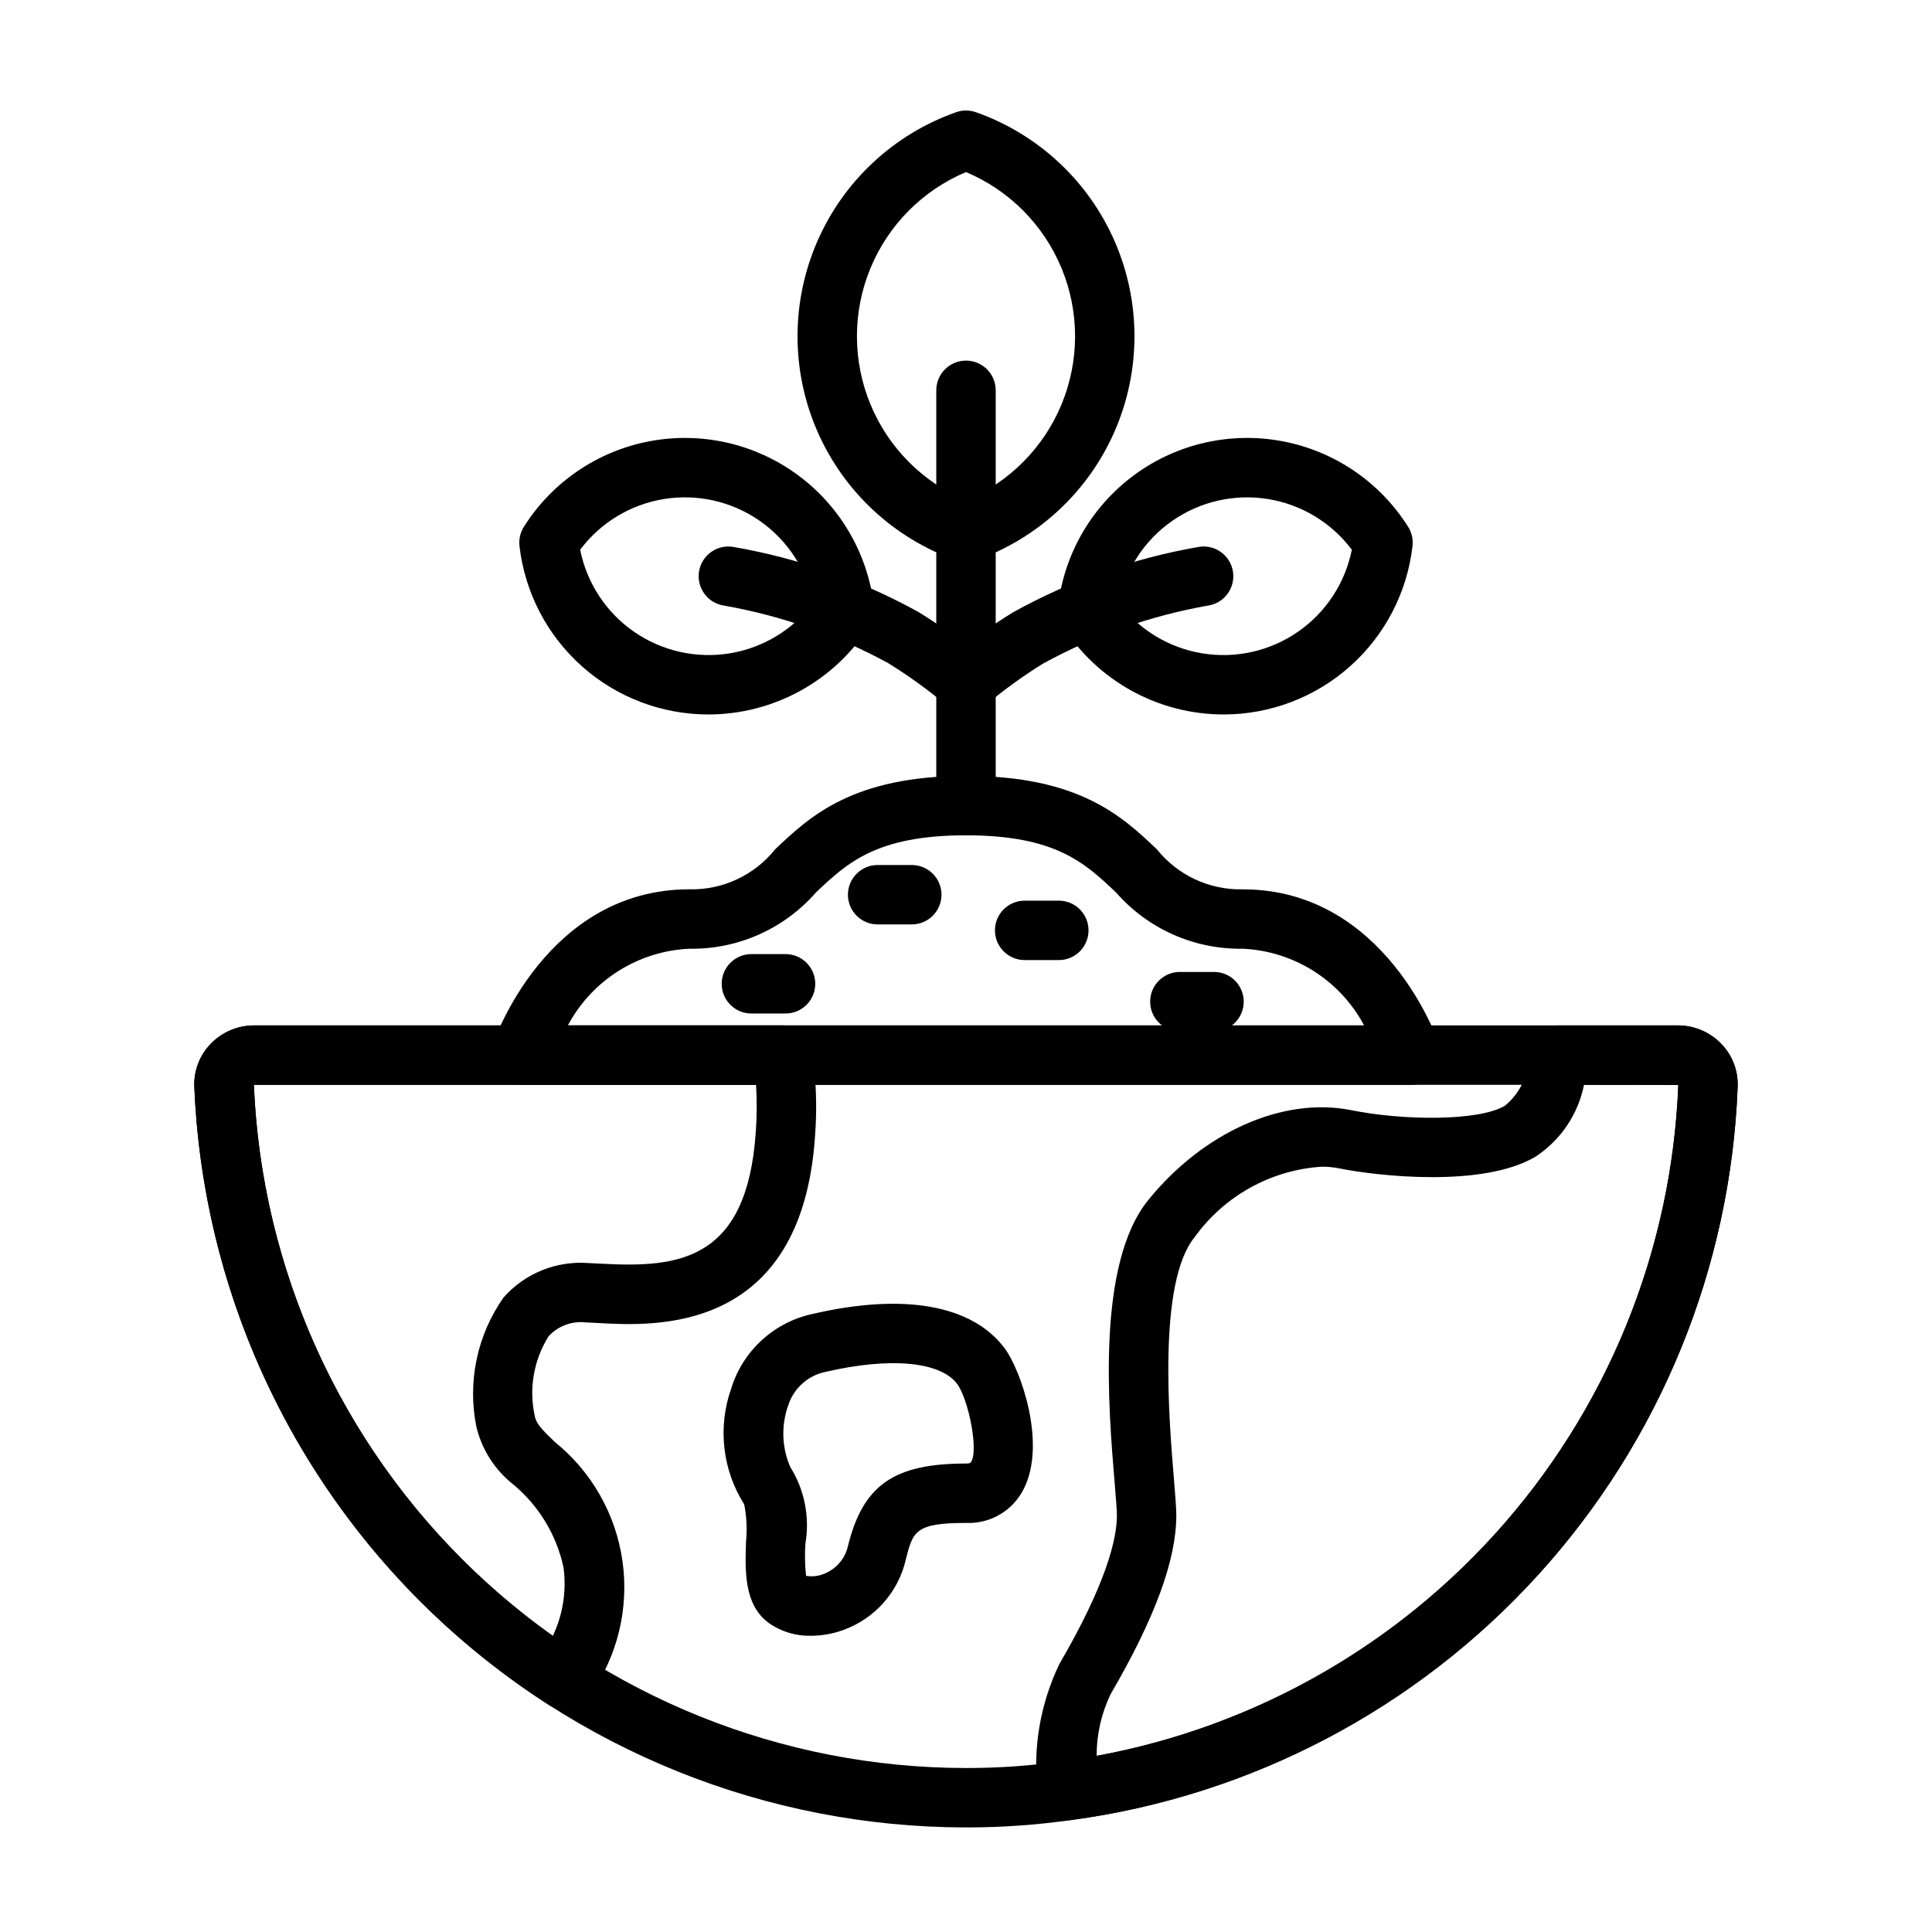
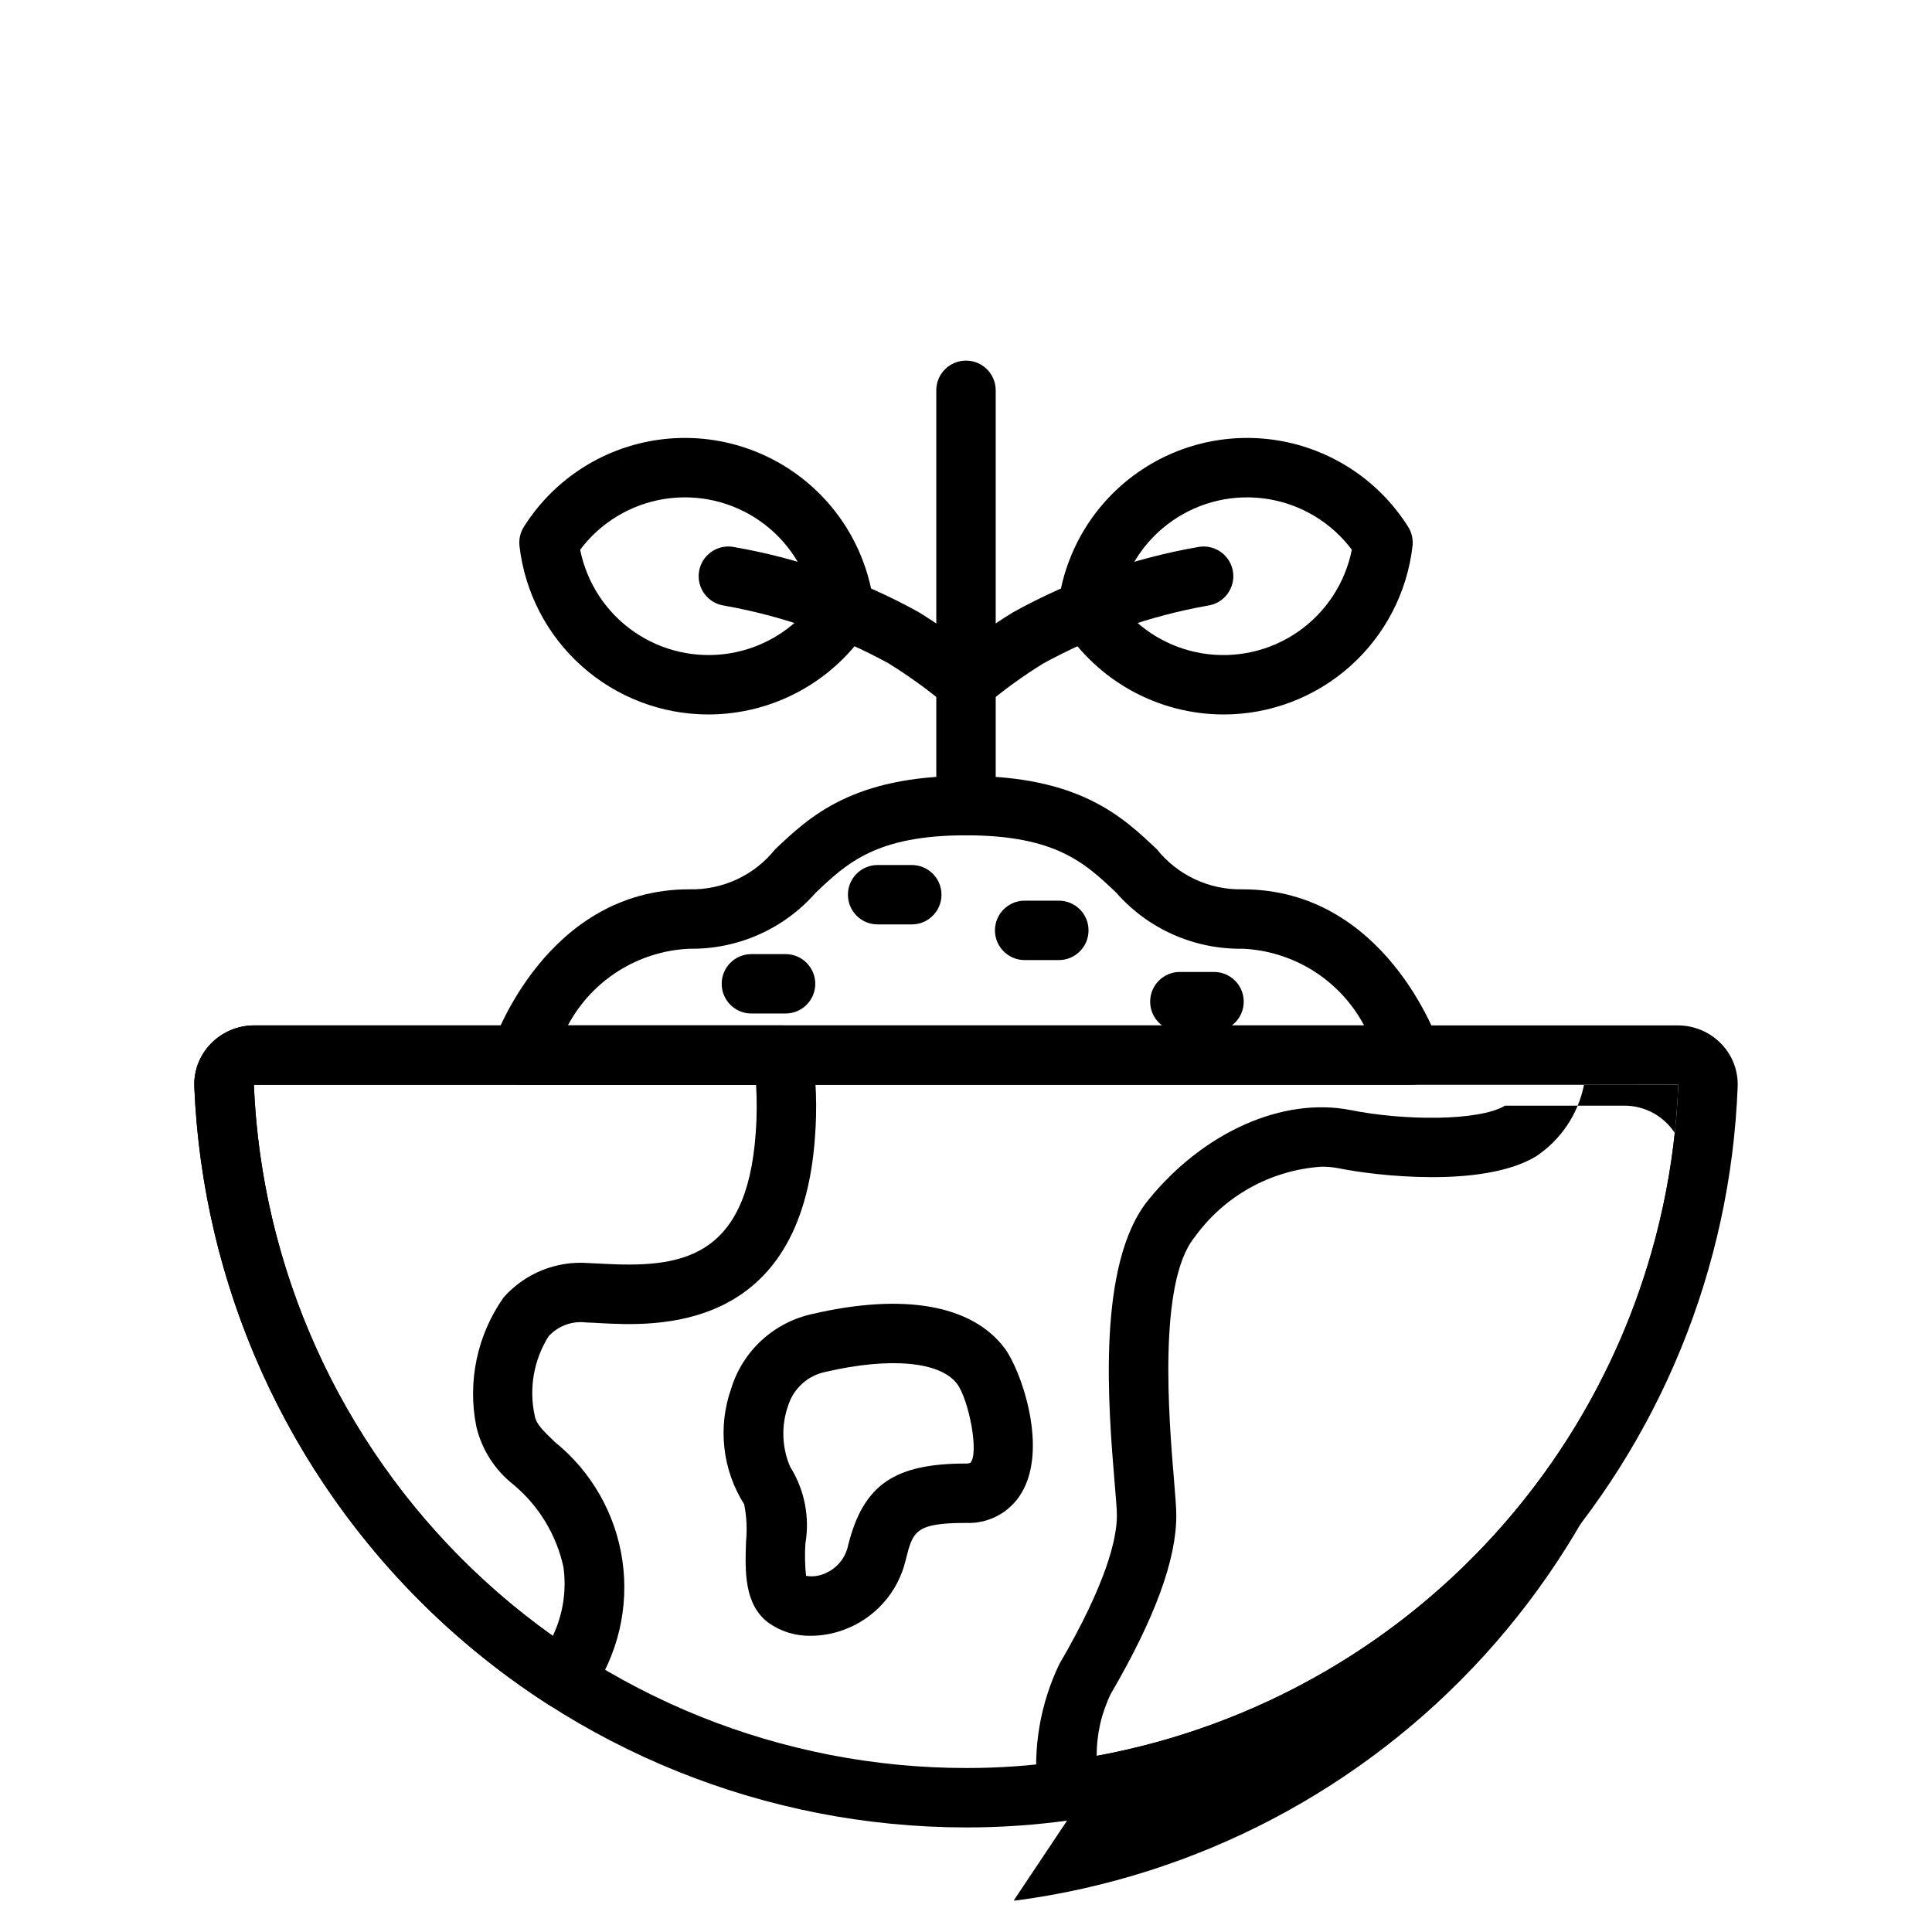
<svg xmlns="http://www.w3.org/2000/svg" fill="#000000" width="800px" height="800px" version="1.1" viewBox="144 144 512 512">
  <g>
    <path d="m518.08 431.49h-236.16c-2.535-0.004-4.914-1.223-6.394-3.285-1.477-2.059-1.875-4.707-1.062-7.109 0.574-1.691 14.461-41.422 52.246-41.422v0.004c8.809 0.199 17.203-3.723 22.707-10.602 9.156-8.672 20.551-19.457 50.586-19.457s41.43 10.785 50.586 19.457h-0.004c5.504 6.879 13.902 10.801 22.707 10.602 37.785 0 51.668 39.73 52.246 41.422 0.812 2.402 0.418 5.047-1.062 7.106-1.477 2.062-3.859 3.281-6.394 3.285zm-223.59-15.746h211.01c-6.387-11.992-18.633-19.723-32.211-20.324-12.824 0.203-25.094-5.254-33.531-14.914-8.227-7.789-15.996-15.141-39.758-15.141s-31.535 7.356-39.762 15.145v-0.004c-8.438 9.664-20.707 15.121-33.535 14.918-13.574 0.602-25.82 8.328-32.211 20.32z" />
    <path d="m385.63 388.98h-9.055 0.004c-4.348 0-7.871-3.523-7.871-7.871 0-4.348 3.523-7.871 7.871-7.871h9.055-0.004c4.348 0 7.875 3.523 7.875 7.871 0 4.348-3.527 7.871-7.875 7.871z" />
    <path d="m424.6 398.43h-9.055 0.004c-4.348 0-7.875-3.527-7.875-7.875 0-4.348 3.527-7.871 7.875-7.871h9.055-0.004c4.348 0 7.871 3.523 7.871 7.871 0 4.348-3.523 7.875-7.871 7.875z" />
    <path d="m352.18 412.59h-9.055c-4.348 0-7.871-3.523-7.871-7.871s3.523-7.871 7.871-7.871h9.055c4.348 0 7.871 3.523 7.871 7.871s-3.523 7.871-7.871 7.871z" />
    <path d="m465.73 417.32h-9.055c-4.348 0-7.871-3.523-7.871-7.871 0-4.348 3.523-7.871 7.871-7.871h9.055c4.348 0 7.871 3.523 7.871 7.871 0 4.348-3.523 7.871-7.871 7.871z" />
    <path d="m400 628.29c-52.82-0.027-103.59-20.461-141.7-57.039-38.109-36.574-60.609-86.457-62.805-139.23-0.18-4.234 1.391-8.359 4.348-11.398 2.992-3.106 7.121-4.863 11.434-4.875h377.44c4.312 0.012 8.438 1.77 11.434 4.875 2.953 3.043 4.527 7.168 4.348 11.406-1.852 47.996-20.578 93.801-52.887 129.34-32.305 35.543-76.117 58.547-123.72 64.961-9.238 1.316-18.562 1.973-27.895 1.961zm-188.72-196.8c2.035 48.691 22.805 94.715 57.973 128.45 35.168 33.738 82.012 52.586 130.75 52.602 8.609 0.016 17.207-0.59 25.73-1.809 43.941-5.914 84.387-27.141 114.21-59.949 29.824-32.805 47.117-75.086 48.828-119.39l-0.055 0.094z" />
    <path d="m293.65 597.04c-1.512 0.004-2.988-0.434-4.254-1.254-27.645-17.758-50.609-41.91-66.953-70.414-16.344-28.504-25.586-60.523-26.945-93.352-0.18-4.234 1.391-8.359 4.348-11.398 2.992-3.106 7.121-4.863 11.434-4.875h140.15c3.883 0 7.188 2.836 7.777 6.672 1.102 7.535 1.363 15.168 0.781 22.758-3.57 52.426-42.543 50.262-57.23 49.453-1.234-0.07-2.363-0.137-3.359-0.156v-0.004c-3.727-0.48-7.453 0.875-10 3.637-3.973 6.309-5.289 13.93-3.664 21.203 0.352 2.012 2.062 3.727 5.316 6.84v0.004c9.75 7.867 16.148 19.141 17.91 31.543 1.762 12.402-1.246 25.012-8.422 35.285-1.383 2.508-4.023 4.066-6.891 4.066zm-82.371-165.55c1.188 28.773 8.941 56.895 22.676 82.207 13.73 25.316 33.074 47.152 56.547 63.84 2.695-5.676 3.676-12.012 2.82-18.234-1.855-8.52-6.484-16.18-13.16-21.789-4.977-3.871-8.48-9.328-9.93-15.465-2.391-11.922 0.23-24.301 7.242-34.234 5.633-6.356 13.91-9.719 22.379-9.094 1.125 0.039 2.394 0.109 3.777 0.184 20.09 1.082 38.328-0.715 40.652-34.809l0.004-0.012c0.305-4.191 0.332-8.398 0.078-12.594z" />
-     <path d="m426.84 626.4c-4.191 0-7.648-3.281-7.867-7.465-1.305-11.633 0.695-23.395 5.769-33.941 12.598-21.625 15.246-33.34 15.246-39.359 0-1.691-0.27-4.688-0.586-8.555-1.699-20.355-4.852-58.242 8.973-75.145 14.605-17.965 35.602-27.277 53.52-23.762 13.801 2.805 33.988 3.019 40.953-1.16v-0.004c4.144-3.434 6.484-8.574 6.348-13.953 0.297-4.117 3.719-7.309 7.848-7.312h31.672c4.312 0.012 8.438 1.77 11.43 4.875 2.957 3.043 4.527 7.168 4.352 11.406-1.852 47.996-20.582 93.801-52.887 129.34-32.305 35.543-76.117 58.547-123.72 64.961-0.348 0.047-0.699 0.07-1.051 0.07zm67.352-173.21h-0.004c-13.434 0.895-25.766 7.75-33.613 18.695-9.801 11.992-6.781 48.363-5.488 63.891 0.379 4.457 0.645 7.918 0.645 9.863 0 11.746-5.68 27.207-17.367 47.262-2.484 5.117-3.762 10.734-3.731 16.422 42.062-7.723 80.242-29.535 108.26-61.848s44.195-73.203 45.875-115.94l-24.992-0.039v0.004c-1.562 7.777-6.16 14.609-12.777 18.988-14.082 8.422-42.457 5.113-52.199 3.121-1.516-0.293-3.062-0.434-4.606-0.426z" />
+     <path d="m426.84 626.4c-4.191 0-7.648-3.281-7.867-7.465-1.305-11.633 0.695-23.395 5.769-33.941 12.598-21.625 15.246-33.34 15.246-39.359 0-1.691-0.27-4.688-0.586-8.555-1.699-20.355-4.852-58.242 8.973-75.145 14.605-17.965 35.602-27.277 53.52-23.762 13.801 2.805 33.988 3.019 40.953-1.16v-0.004h31.672c4.312 0.012 8.438 1.77 11.43 4.875 2.957 3.043 4.527 7.168 4.352 11.406-1.852 47.996-20.582 93.801-52.887 129.34-32.305 35.543-76.117 58.547-123.72 64.961-0.348 0.047-0.699 0.07-1.051 0.07zm67.352-173.21h-0.004c-13.434 0.895-25.766 7.75-33.613 18.695-9.801 11.992-6.781 48.363-5.488 63.891 0.379 4.457 0.645 7.918 0.645 9.863 0 11.746-5.68 27.207-17.367 47.262-2.484 5.117-3.762 10.734-3.731 16.422 42.062-7.723 80.242-29.535 108.26-61.848s44.195-73.203 45.875-115.94l-24.992-0.039v0.004c-1.562 7.777-6.16 14.609-12.777 18.988-14.082 8.422-42.457 5.113-52.199 3.121-1.516-0.293-3.062-0.434-4.606-0.426z" />
    <path d="m358.92 577.5c-4.019 0.094-7.965-1.105-11.246-3.43h-0.004c-6.523-4.875-6.227-13.723-5.965-21.531 0.324-3.297 0.16-6.625-0.484-9.871-5.797-9.172-7.062-20.5-3.434-30.727 1.516-4.91 4.312-9.324 8.102-12.793 3.789-3.469 8.438-5.863 13.461-6.941 24.199-5.613 42.262-2.394 50.883 9.086 4.25 5.672 11.133 25.152 5.137 37.145-1.391 2.859-3.586 5.25-6.316 6.875s-5.879 2.422-9.051 2.281c-13.527 0-14.09 2.269-15.973 9.785v0.004c-2.016 8.633-8.285 15.645-16.641 18.617-2.715 0.98-5.582 1.488-8.469 1.5zm-1.305-15.883c1.699 0.289 3.445 0.066 5.012-0.645 3.141-1.312 5.434-4.09 6.129-7.422 4.008-16.02 12.184-21.699 31.246-21.699 0.371 0.027 0.75-0.027 1.102-0.156 2.477-2.297-0.355-16.812-3.465-20.957-4.441-5.91-17.742-7.141-34.723-3.207-4.703 0.91-8.543 4.305-10.016 8.863-1.898 5.297-1.727 11.121 0.484 16.297 3.809 6.062 5.254 13.312 4.055 20.371-0.191 2.852-0.137 5.715 0.176 8.555z" />
    <path d="m400 365.36c-4.348 0-7.875-3.527-7.875-7.875v-110.05c0-4.348 3.527-7.871 7.875-7.871s7.871 3.523 7.871 7.871v110.05c0 2.09-0.828 4.09-2.305 5.566-1.477 1.477-3.481 2.309-5.566 2.309z" />
-     <path d="m400 292.94c-0.895 0-1.785-0.152-2.625-0.453-16.484-5.812-29.812-18.219-36.789-34.242-6.977-16.027-6.977-34.234 0-50.262 6.977-16.027 20.305-28.43 36.789-34.246 1.695-0.598 3.551-0.598 5.25 0 16.484 5.812 29.812 18.219 36.789 34.246 6.977 16.027 6.977 34.234 0 50.262-6.977 16.027-20.305 28.43-36.789 34.242-0.844 0.301-1.73 0.453-2.625 0.453zm0-103.34c-11.488 4.832-20.598 14.012-25.344 25.531-4.746 11.52-4.746 24.449 0 35.973 4.746 11.52 13.855 20.695 25.344 25.527 11.484-4.832 20.594-14.008 25.344-25.527 4.746-11.523 4.746-24.453 0-35.973-4.75-11.523-13.859-20.699-25.344-25.531z" />
    <path d="m400 332.85c-1.844 0-3.633-0.648-5.043-1.832-4.914-4.141-10.129-7.918-15.602-11.293-13.555-7.394-28.223-12.535-43.43-15.227-4.305-0.609-7.301-4.59-6.695-8.895 0.609-4.305 4.59-7.305 8.895-6.695 17.277 2.953 33.934 8.797 49.27 17.281 6.191 3.805 12.094 8.062 17.656 12.746 2.543 2.121 3.484 5.613 2.352 8.727-1.129 3.113-4.09 5.188-7.402 5.188z" />
    <path d="m331.73 333.34c-12.367 0-24.297-4.547-33.527-12.777-9.23-8.227-15.113-19.559-16.531-31.84-0.211-1.789 0.199-3.598 1.164-5.117 7.469-11.852 19.527-20.062 33.289-22.668s27.988 0.629 39.27 8.926c11.285 8.297 18.609 20.914 20.223 34.828 0.211 1.789-0.199 3.598-1.164 5.117-9.273 14.641-25.395 23.52-42.723 23.531zm-33.98-43.656c1.758 8.809 6.863 16.59 14.238 21.715 7.379 5.121 16.453 7.184 25.32 5.754 8.867-1.43 16.836-6.242 22.227-13.426-1.754-8.809-6.856-16.598-14.234-21.723-7.379-5.125-16.457-7.188-25.324-5.758-8.871 1.434-16.84 6.25-22.23 13.438z" />
    <path d="m400 332.85c-3.316 0-6.277-2.074-7.406-5.188-1.129-3.113-0.191-6.606 2.356-8.727 5.5-4.637 11.336-8.859 17.461-12.633 15.391-8.539 32.113-14.422 49.461-17.395 4.305-0.609 8.289 2.391 8.895 6.695 0.605 4.305-2.391 8.285-6.695 8.895-15.281 2.707-30.016 7.891-43.625 15.344-5.402 3.344-10.551 7.082-15.402 11.176-1.414 1.188-3.199 1.832-5.043 1.832z" />
    <path d="m468.27 333.34c-17.332-0.012-33.449-8.891-42.723-23.531-0.957-1.523-1.367-3.328-1.16-5.117 1.613-13.914 8.938-26.531 20.223-34.828 11.281-8.297 25.508-11.531 39.27-8.926s25.82 10.816 33.289 22.668c0.961 1.523 1.371 3.328 1.16 5.117-1.418 12.281-7.301 23.617-16.531 31.844-9.23 8.227-21.164 12.773-33.527 12.773zm-27.797-29.613h-0.004c5.391 7.184 13.359 12 22.223 13.43 8.867 1.43 17.945-0.633 25.32-5.758 7.379-5.125 12.48-12.906 14.234-21.715-5.391-7.188-13.355-12.004-22.223-13.434-8.867-1.434-17.945 0.629-25.324 5.754-7.375 5.125-12.477 12.914-14.23 21.723z" />
  </g>
</svg>